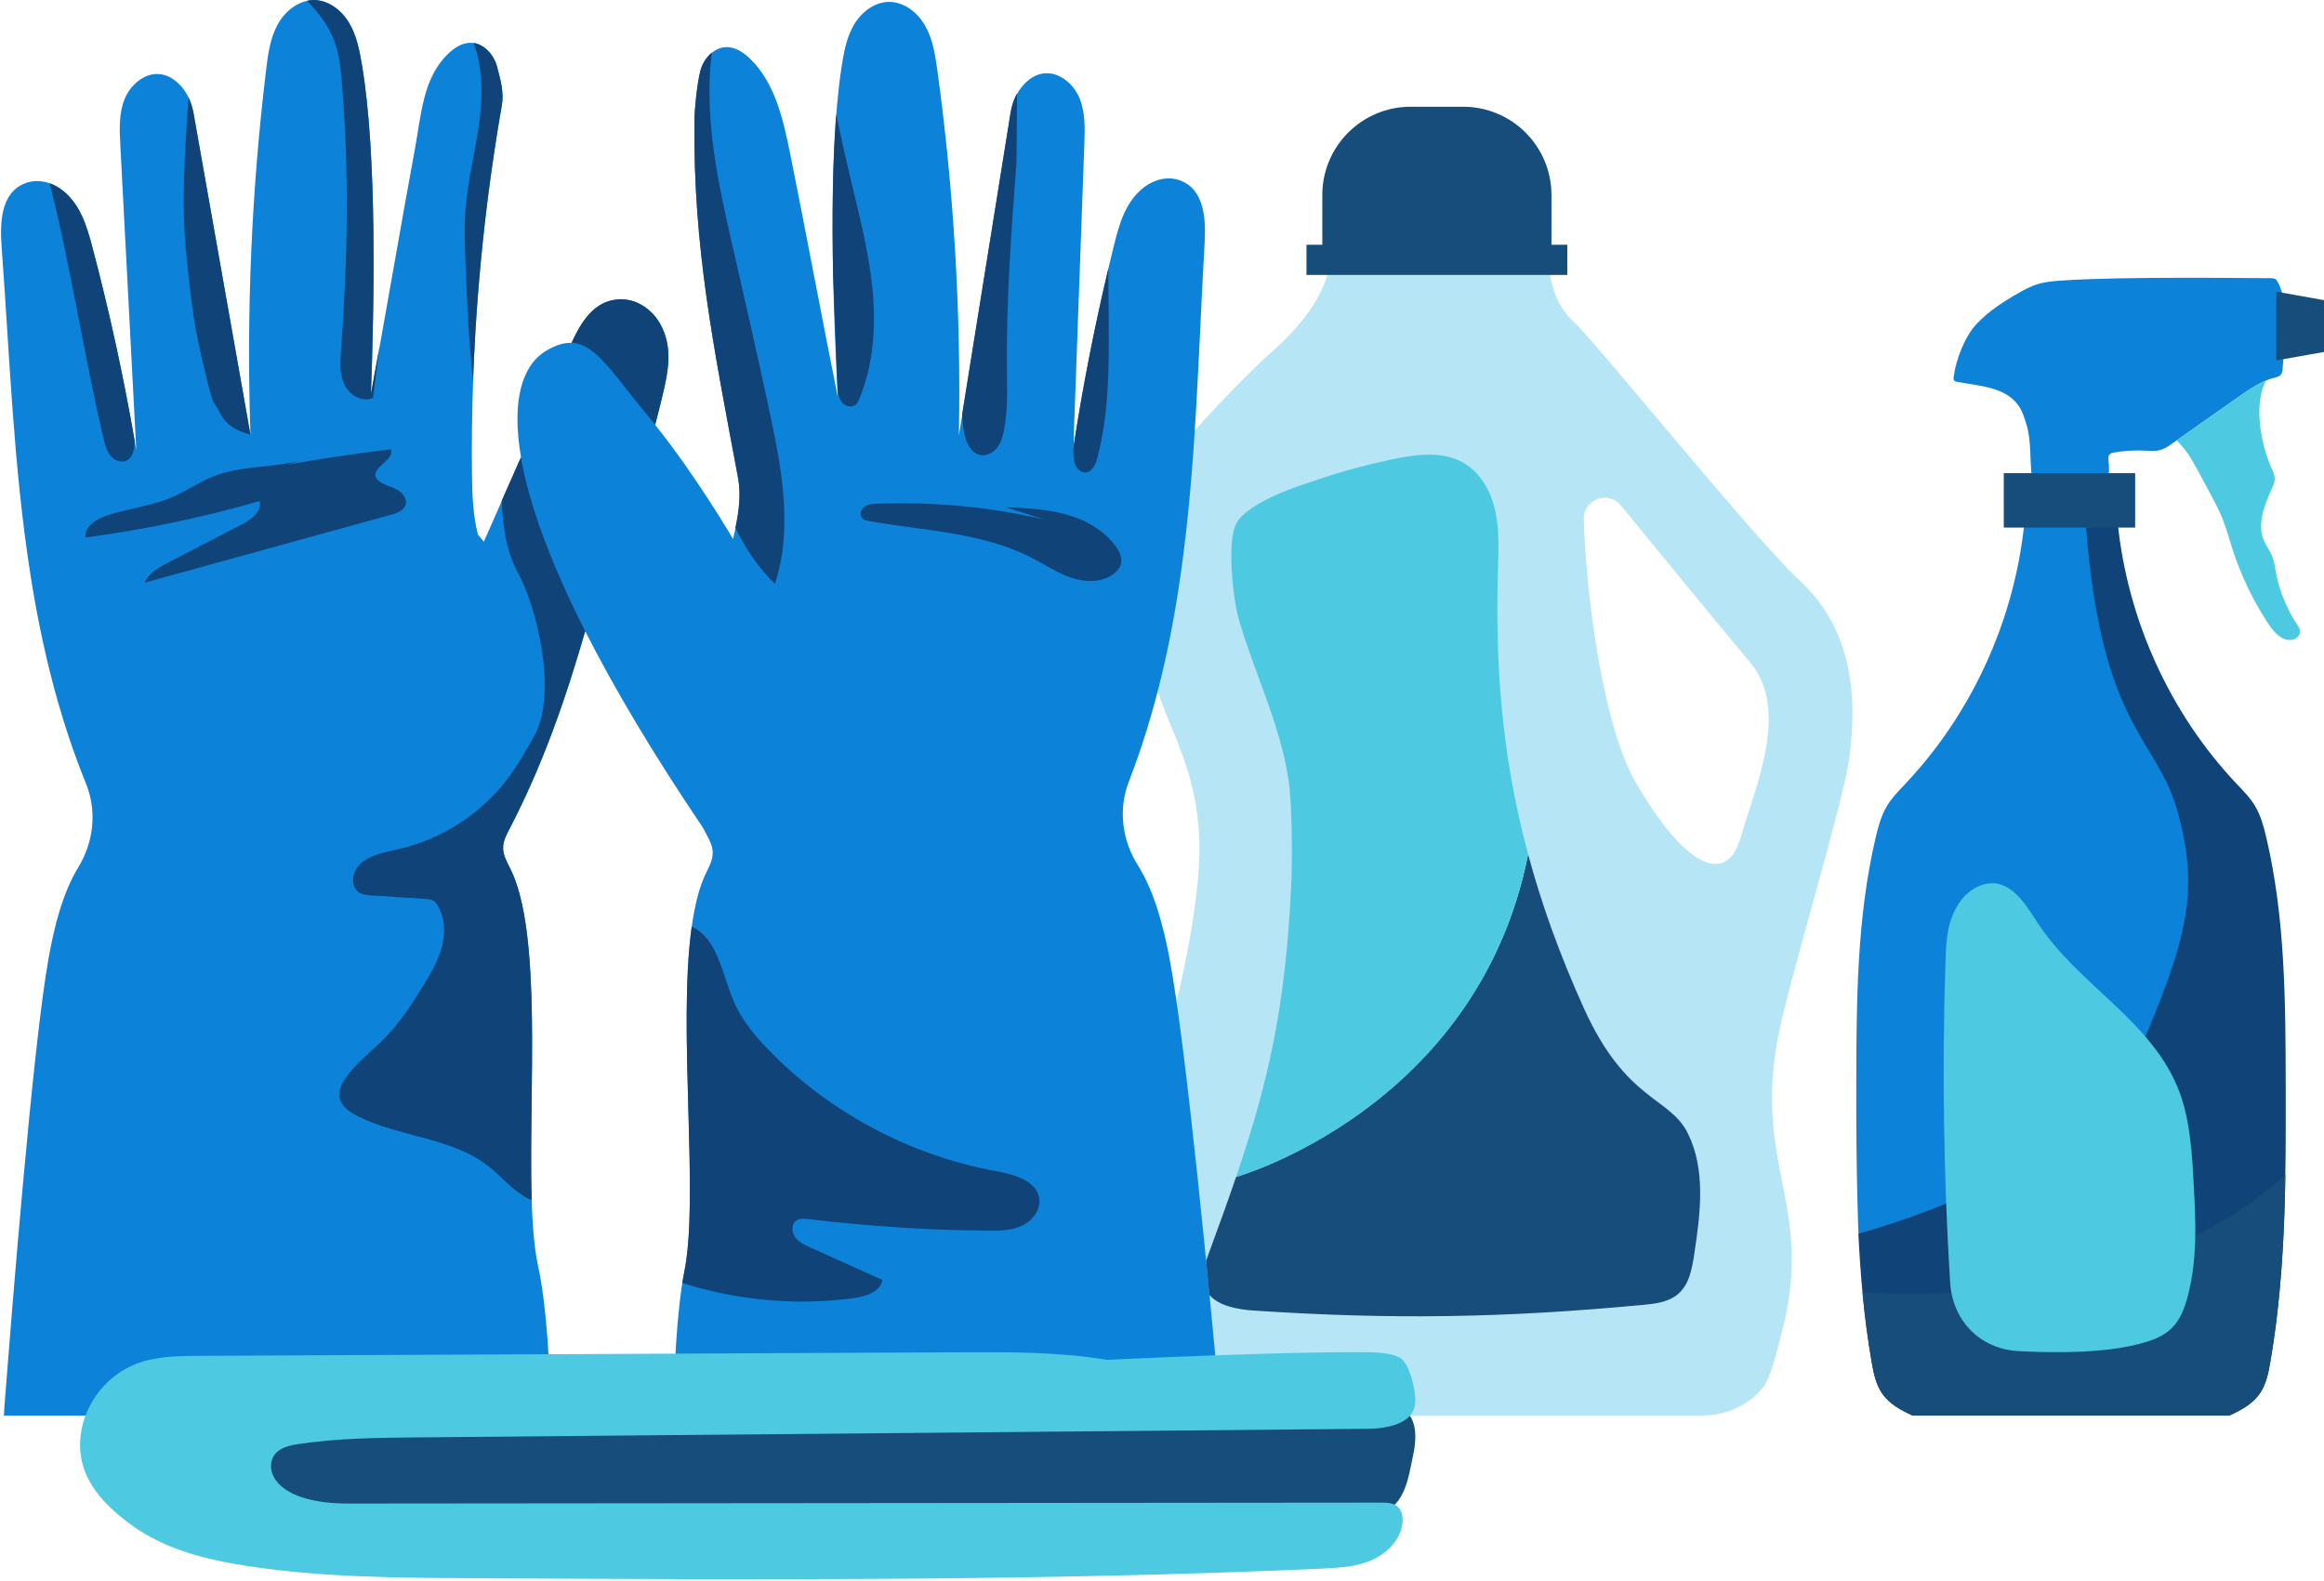
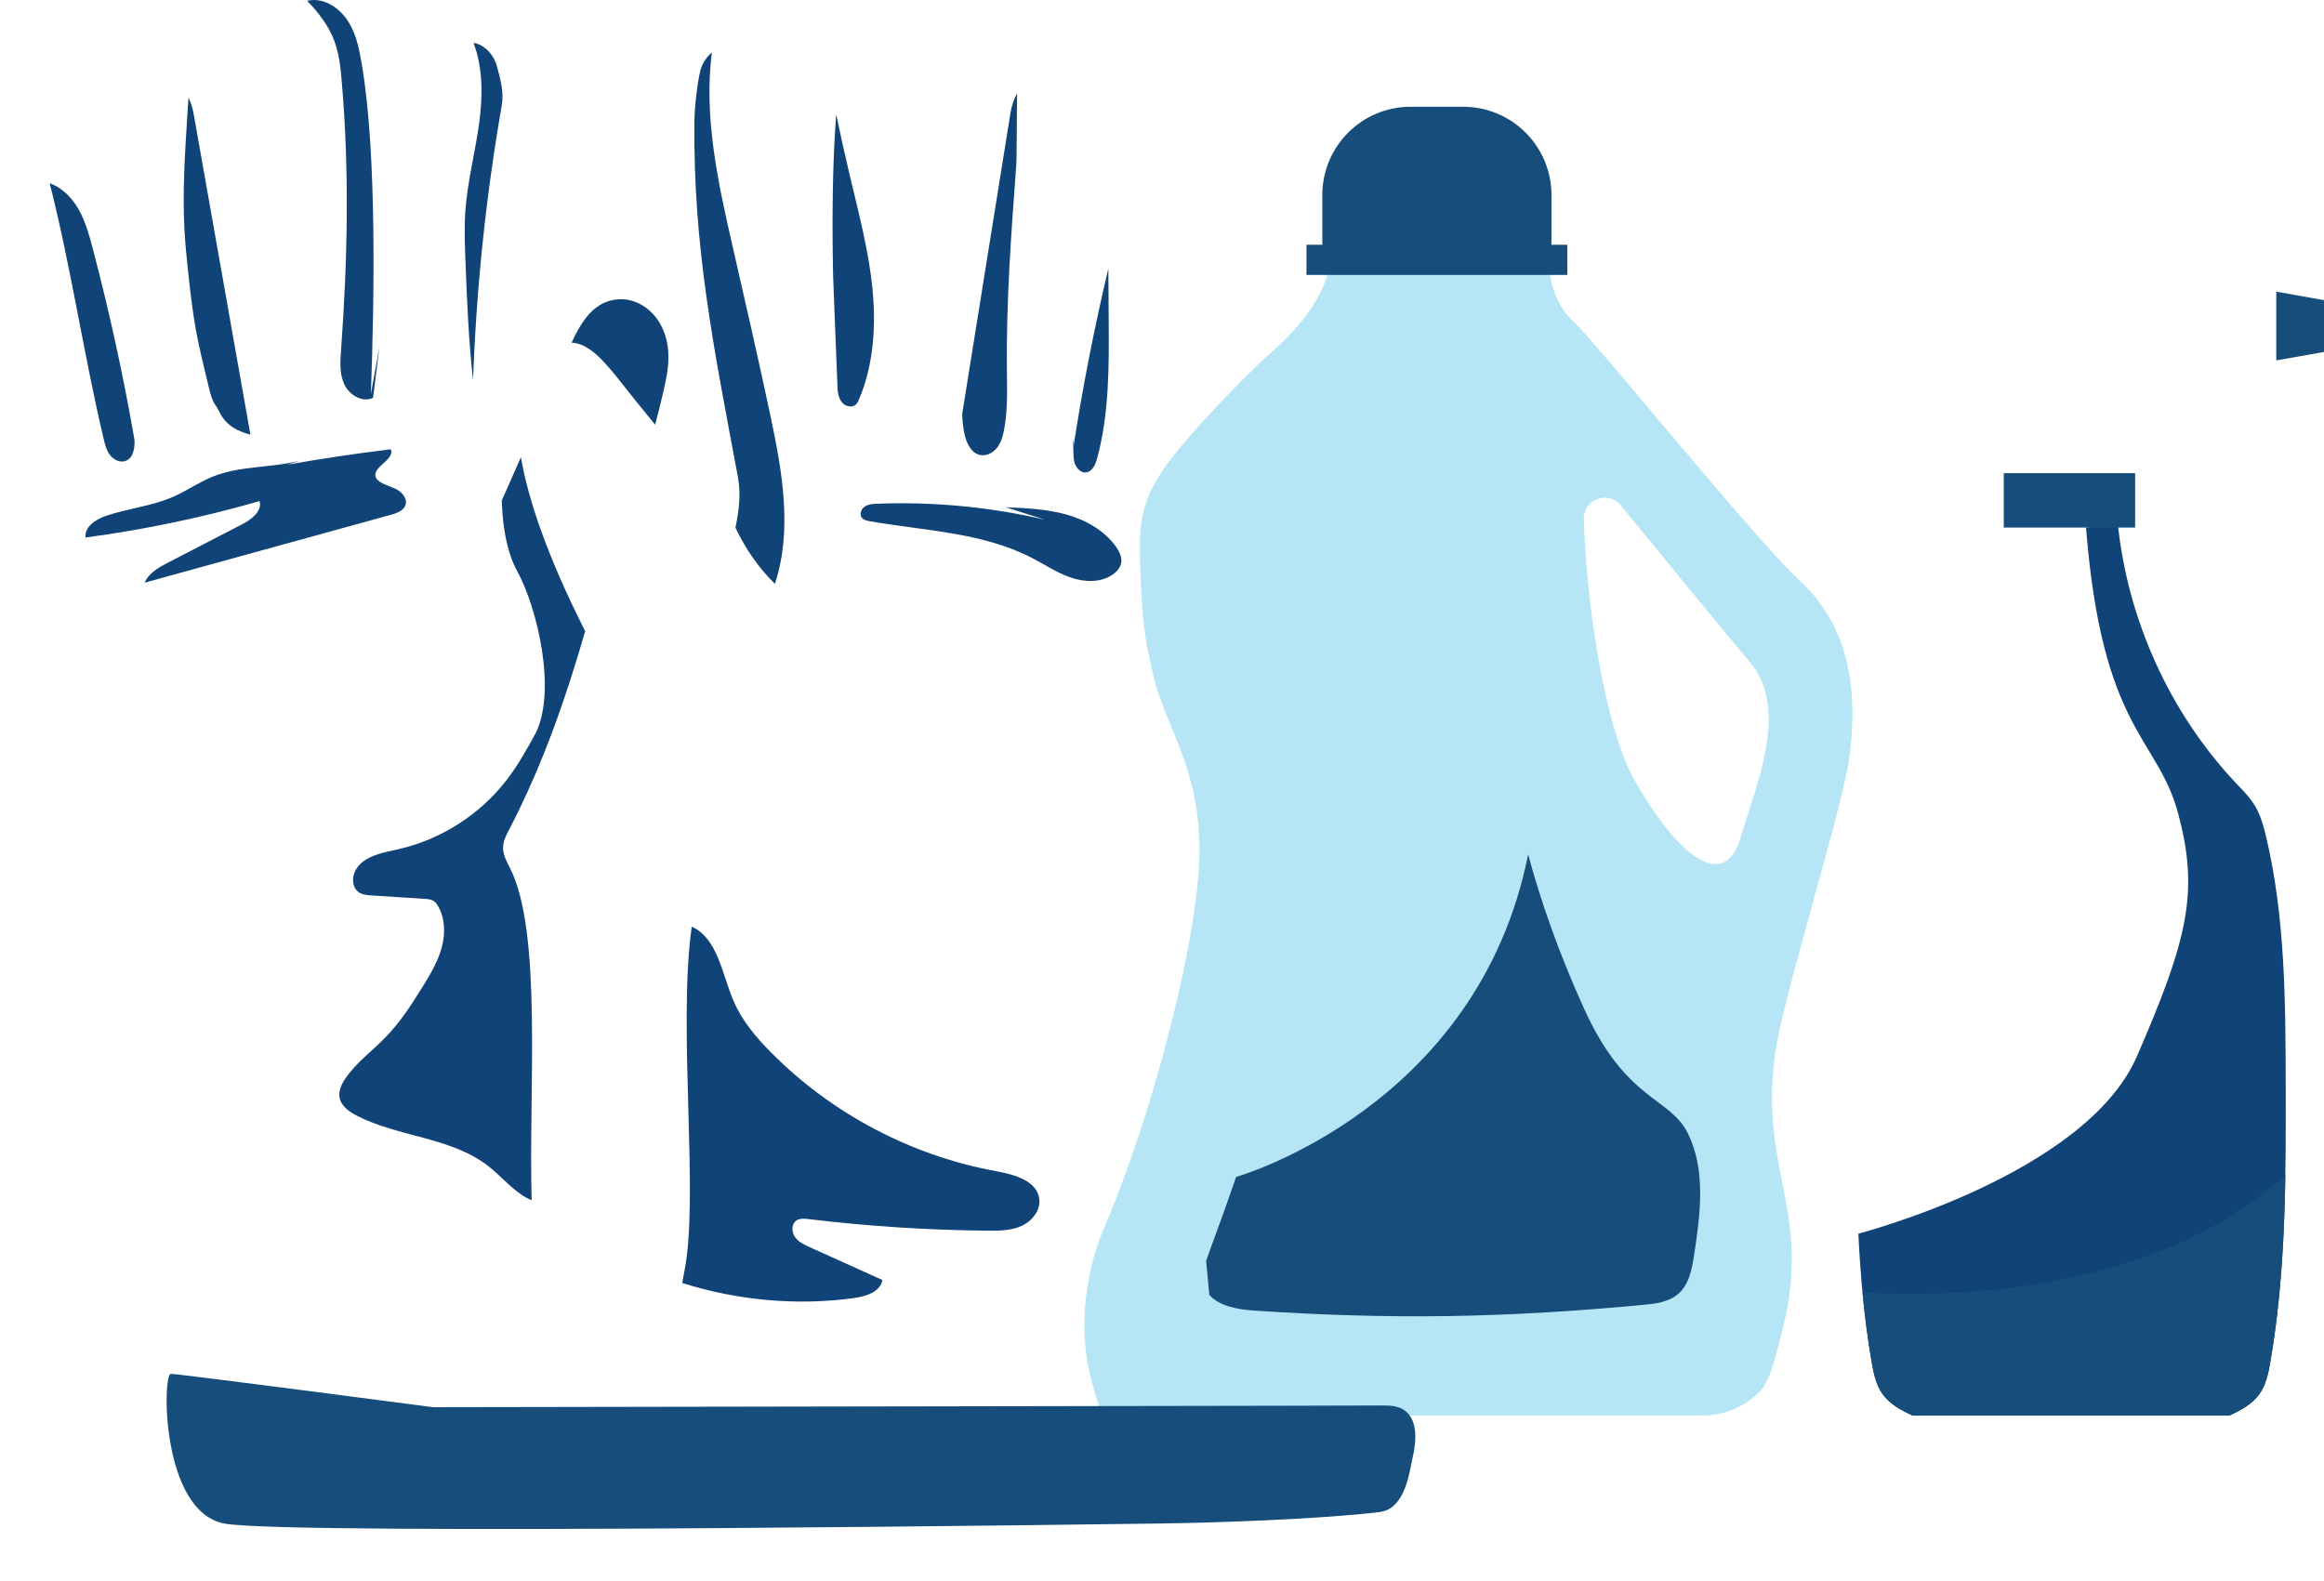
<svg xmlns="http://www.w3.org/2000/svg" fill="#000000" height="306.5" preserveAspectRatio="xMidYMid meet" version="1" viewBox="-0.2 -0.0 450.4 306.5" width="450.4" zoomAndPan="magnify">
  <g id="change1_1">
    <path d="M358.19,146.99c1.79-13.06,0.06-25.58-9.65-34.5c-8.61-7.92-39.6-46.34-43.62-49.98 c-4.02-3.65-5.09-8.7-5.09-14.54l-42.04,0.49c0,7.62-5.67,14.54-11.07,19.33c-5.4,4.78-16.37,16.17-20.62,22 c-5.79,7.94-5.63,12.63-5.22,22.45c0.33,7.99,0.67,11.26,2.53,19.03c2.33,9.72,8.84,17.52,8.84,33.39 c0,16.56-8.82,50.76-18.43,73.25c-3.65,8.54-4.96,19.1-2.87,28.15c0.42,1.82,2.35,8.31,2.35,8.31s6.33-0.23,9.88,0h107.29 c3.8-0.19,7.88-1.8,10.75-5.09c1.87-2.15,3.13-8.12,3.86-10.88c6.44-24.33-5.26-31.85-0.84-56.63 C346.17,191.06,356.95,156.05,358.19,146.99z M337.15,162.32c-2.93,10.05-11.4,4.84-20.38-10.73c-6.22-10.79-9.59-35.75-10.02-50.96 c-0.11-3.85,4.72-5.65,7.16-2.67c7.89,9.64,20.03,24.45,25.06,30.43C346.69,137.59,340.07,152.26,337.15,162.32z" fill="#b6e6f6" />
  </g>
  <g id="change2_1">
-     <path d="M236.13,271.25c0.1,1.03,0.19,2.08,0.22,3.12H130.43c-0.13-7.22,0.53-20.71,1.99-27.8 c3.57-17.4-3.45-61.85,4.27-77.47c0.61-1.24,1.27-2.53,1.24-3.91c-0.03-1.22-0.61-2.35-1.2-3.42c-0.24-0.44-0.45-0.88-0.69-1.32 c-9.82-14.54-17.29-27.19-22.82-38.1c-3.85,13.27-8.18,25.94-14.77,38.51c-0.57,1.08-1.13,2.22-1.14,3.44 c-0.02,1.38,0.67,2.66,1.3,3.89c7.97,15.5,1.66,60.05,5.51,77.39c1.64,7.4,2.43,21.24,2.33,28.8H0.56 c0.03-0.82,0.09-1.64,0.15-2.45c1.35-17.36,5.43-69.14,8.52-86.28c1.08-5.99,2.66-12.47,5.76-17.57c3-4.94,3.63-10.91,1.45-16.26 c-5.26-12.93-8.6-26.71-10.76-40.54c-3.28-20.96-4-42.21-5.56-63.36c-0.35-4.72-0.22-10.53,4.54-12.39 c2.29-0.9,4.89-0.33,6.89,1.11c3.77,2.71,5.06,7.16,6.19,11.42c3.41,12.92,6.25,25.99,8.47,39.16 c-1.03-19.69-2.06-39.38-3.09-59.08c-0.16-3.02-0.3-6.14,0.83-8.94c1.67-4.15,6.98-7.37,11.24-2.14c1.14,1.4,1.81,3.14,2.13,4.92 c3.67,20.76,7.34,41.52,11.02,62.28c-0.81-23.63,0.2-47.31,3.04-70.78c0.36-2.97,0.77-6.02,2.19-8.65c1.42-2.64,4.07-4.81,7.07-4.8 c2.85,0.01,5.4,2.01,6.85,4.46c1.45,2.45,2,5.32,2.47,8.13c2.94,17.42,2.38,46.12,1.74,63.78c2.26-12.12,6.22-35.22,8.48-47.34 c1.24-6.65,1.52-13.74,6.32-18.49c1.19-1.17,2.66-2.21,4.33-2.27c2.52-0.09,4.63,2.15,5.29,4.59c0.65,2.43,1.39,5,0.95,7.49 c-4.11,23.57-6.06,47.52-5.8,71.44c0.04,3.97,0.17,8.01,1.17,11.83l1.13,1.35c2.4-5.45,4.8-10.89,7.21-16.34 c-1.93-11.21,0.29-17.89,4.82-20.64c1.89-1.15,3.5-1.62,4.98-1.55c1.86-4.03,4.34-8.15,9.14-8.42c3.38-0.19,6.45,1.87,8.08,4.84 c2.45,4.45,1.51,9.13,0.45,13.61c-0.46,1.96-0.96,3.91-1.47,5.86c8.12,10.15,15.08,22.11,15.08,22.11 c0.93-3.84,1.71-7.94,0.98-11.84c-4.81-25.74-8.69-44.76-8.45-69.11c0.03-2.52,0.53-7.27,1.14-9.72c0.61-2.44,2.69-4.72,5.21-4.67 c1.67,0.03,3.16,1.05,4.37,2.2c4.88,4.68,6.46,11.75,7.81,18.38c2.45,12.08,6.79,35.12,9.24,47.2c-0.93-17.64-1.95-46.33,0.72-63.8 c0.43-2.82,0.93-5.69,2.34-8.17s3.93-4.51,6.78-4.57c2.99-0.06,5.68,2.08,7.14,4.69c1.46,2.61,1.92,5.65,2.33,8.61 c3.21,23.42,4.6,47.09,4.17,70.72c3.34-20.82,6.68-41.63,10.02-62.45c0.29-1.79,0.93-3.53,2.05-4.95c4.18-5.3,9.53-2.16,11.27,1.96 c1.17,2.78,1.08,5.91,0.97,8.93c-0.71,19.71-1.43,39.41-2.14,59.12c2.01-13.21,4.64-26.32,7.84-39.29c1.06-4.28,2.28-8.75,6-11.51 c1.98-1.47,4.56-2.08,6.87-1.22c4.78,1.79,5.01,7.6,4.73,12.32c-1.22,21.18-1.6,42.44-4.55,63.45 c-1.94,13.86-5.06,27.69-10.11,40.7c-2.09,5.38-1.37,11.35,1.71,16.23c3.18,5.06,4.87,11.51,6.04,17.48 C229.69,202.2,234.51,253.91,236.13,271.25z M434.78,213.05c-0.04-16.03-0.1-32.23-3.79-47.83c-0.49-2.07-1.06-4.16-2.15-5.99 c-0.99-1.65-2.36-3.02-3.68-4.41c-14.25-15.14-14.72-38.58-15.36-59.36h-1.3c-0.14-2.05,0.18-4.11-0.06-6.16 c-0.05-0.41-0.08-0.88,0.19-1.2c0.22-0.26,0.58-0.34,0.91-0.39c1.93-0.34,3.89-0.46,5.85-0.37c0.91,0.04,2.21,0.14,3.09-0.11 c0.83-0.23,1.56-0.74,2.27-1.24c4.36-3.08,8.72-6.15,13.1-9.21c2.07-1.44,4.19-2.91,6.63-3.53c0.49-0.13,1.03-0.24,1.35-0.63 c0.28-0.34,0.33-0.81,0.36-1.25c0.35-5.51,1.56-11.56-0.85-16.52c-0.14-0.28-0.29-0.57-0.55-0.74c-0.29-0.19-0.65-0.19-1-0.19 c-3.62,0.01-28.76-0.37-40.42,0.46c-1.58,0.11-3.18,0.23-4.69,0.7c-1.31,0.4-2.52,1.05-3.71,1.73c-2.92,1.66-5.77,3.52-8.08,5.96 c-2.31,2.44-4.07,7.02-4.47,10.36c-0.02,0.2-0.04,0.41,0.07,0.58c0.13,0.2,0.39,0.27,0.63,0.31c4.23,0.78,9.19,0.97,11.74,4.42 c0.87,1.18,1.32,2.6,1.72,4c0.94,3.3,0.56,6.67,1.01,10.07c0.05,0.4-0.08,2.02,0.03,2.95h-1.1c-0.64,20.78-9.11,41.22-23.35,56.36 c-1.32,1.4-2.69,2.77-3.68,4.41c-1.09,1.83-1.66,3.92-2.15,5.99c-3.69,15.6-3.75,31.8-3.79,47.83 c-0.05,18.03,0.41,28.67,0.41,28.67c0.37,2.16,2.4,15.65,3.67,17.45c1.4,1.99,3.64,3.2,5.86,4.2h61.36c2.22-1,4.45-2.21,5.86-4.2 c1.27-1.79,1.72-4.02,2.09-6.19C441.86,232.22,434.82,231.08,434.78,213.05z" fill="#0d82d9" />
-   </g>
+     </g>
  <g>
    <g id="change3_1">
      <path d="M127.79,62.85c2.45,4.45,1.51,9.13,0.45,13.61c-0.46,1.96-0.96,3.91-1.47,5.86 c-0.49-0.62-0.99-1.23-1.49-1.83c-6.66-7.98-10-13.84-14.71-14.06c1.86-4.03,4.34-8.15,9.14-8.42 C123.08,57.82,126.15,59.88,127.79,62.85z M97.05,97.01c0.11,4.07,0.74,9.62,2.99,13.71c3.85,7,7.7,23.1,3.56,31.43 c-1.69,3.08-3.41,6.17-5.55,8.96c-5.18,6.77-12.79,11.64-21.1,13.51c-3.08,0.69-6.69,1.28-8.23,4.03c-0.77,1.38-0.7,3.38,0.6,4.29 c0.72,0.5,1.64,0.57,2.52,0.63c3.42,0.22,6.84,0.44,10.26,0.66c0.64,0.04,1.31,0.09,1.83,0.47c0.33,0.23,0.56,0.57,0.76,0.92 c1.4,2.42,1.44,5.45,0.69,8.14c-0.75,2.7-2.21,5.13-3.68,7.51c-2.14,3.46-4.37,6.9-7.21,9.82c-2.59,2.66-5.67,4.89-7.76,7.96 c-0.73,1.08-1.35,2.37-1.13,3.66c0.29,1.68,1.87,2.79,3.39,3.57c8.13,4.15,18.24,4.13,25.44,9.75c2.63,2.05,4.77,4.79,7.73,6.32 c0.22,0.11,0.45,0.17,0.68,0.27c-0.64-20.78,2.17-51.98-4.24-64.43c-0.63-1.23-1.32-2.51-1.3-3.89c0.01-1.22,0.57-2.36,1.14-3.44 c2.52-4.82,4.7-9.66,6.66-14.53c0.07-0.19,0.15-0.37,0.22-0.56c0.37-0.93,0.73-1.86,1.09-2.79c0.12-0.32,0.24-0.64,0.36-0.96 c0.32-0.85,0.64-1.71,0.95-2.57c0.25-0.7,0.49-1.4,0.74-2.1c0.25-0.73,0.51-1.45,0.75-2.18c0.37-1.08,0.72-2.17,1.08-3.26 c0.07-0.22,0.14-0.44,0.21-0.66c0.94-2.94,1.84-5.91,2.71-8.91c-7.12-14.05-10.99-25.19-12.46-33.71 C99.52,91.42,98.29,94.22,97.05,97.01z M46.68,101.65c-4.76,2.46-9.53,4.93-14.29,7.39c-1.81,0.94-3.76,2.02-4.55,3.9 c15.92-4.39,31.84-8.78,47.76-13.17c1.15-0.32,2.48-0.8,2.81-1.95c0.34-1.19-0.65-2.38-1.75-2.96c-1.1-0.58-2.38-0.83-3.37-1.57 c-0.26-0.19-0.49-0.42-0.63-0.71c-0.93-2.03,3.72-3.42,2.88-5.49c-6.72,0.81-13.42,1.81-20.09,2.99l2.46-0.79 c-5.56,1.44-11.57,0.95-16.89,3.1c-2.65,1.07-5.02,2.75-7.64,3.9c-4.12,1.81-8.71,2.24-12.98,3.68c-2,0.67-4.26,2.12-4.02,4.22 c11.39-1.52,22.68-3.88,33.73-7.06C50.65,99.1,48.51,100.7,46.68,101.65z M192.89,227.02c-16.45-2.99-31.92-11.15-43.68-23.04 c-2.9-2.93-5.62-6.15-7.24-9.95c-2.23-5.22-3.12-12.23-8.11-14.4c-2.76,19.8,1.5,52.57-1.45,66.93c-0.15,0.71-0.26,1.42-0.39,2.13 c10.71,3.38,22.16,4.44,33.29,2.92c2.31-0.32,5.1-1.2,5.51-3.5c-4.68-2.11-9.36-4.23-14.04-6.34c-1.09-0.49-2.24-1.03-2.92-2.01 c-0.69-0.98-0.69-2.55,0.31-3.2c0.66-0.43,1.52-0.35,2.3-0.26c11.53,1.39,23.13,2.14,34.73,2.25c2.23,0.02,4.54,0,6.57-0.92 c2.03-0.92,3.71-2.99,3.45-5.21C200.81,228.89,196.4,227.66,192.89,227.02z M142.33,102.27c1.89,4.04,4.47,7.77,7.65,10.9 c3.47-10.51,1.39-21.96-0.91-32.79c-2.29-10.8-4.76-21.56-7.22-32.33c-2.85-12.44-5.7-25.27-4.09-37.86 c-1.08,0.89-1.9,2.18-2.24,3.55c-0.61,2.44-1.12,7.2-1.14,9.72c-0.25,24.35,3.63,43.36,8.45,69.11 C143.41,95.76,143.01,99.08,142.33,102.27z M162.13,75.62c0.11,0.93,0.36,1.9,1.03,2.56c0.66,0.66,1.85,0.87,2.53,0.22 c0.27-0.26,0.43-0.61,0.58-0.96c2.88-6.79,3.34-14.39,2.59-21.73c-0.75-7.33-2.66-14.49-4.36-21.66 c-0.94-3.95-1.82-7.91-2.64-11.89c-0.74,9.52-0.82,20.69-0.6,31.29L162.13,75.62z M189.79,88.2c1.23,0.24,2.51-0.45,3.27-1.45 c0.77-1,1.11-2.25,1.34-3.48c0.71-3.75,0.58-7.6,0.54-11.41c-0.15-13.37,0.84-26.73,1.83-40.06c0.06-0.85,0.1-7.81,0.14-13.69 c-0.66,1.17-1.07,2.48-1.28,3.81c-2.6,16.23-5.21,32.46-7.81,48.69l0,0c-0.38,2.35-0.75,4.7-1.13,7.06 c-0.14,0.84-0.27,1.69-0.41,2.53c0.03,1.28,0.16,2.55,0.41,3.8C187.06,85.8,187.97,87.85,189.79,88.2z M207.99,89.45 c0.24,1.09,1.11,2.21,2.22,2.13c1.25-0.09,1.9-1.52,2.22-2.73c2.35-8.71,2.3-17.86,2.24-26.88c-0.02-3.31-0.05-6.61-0.07-9.92 c-2.72,11.51-5.02,23.13-6.8,34.83C207.86,87.73,207.8,88.6,207.99,89.45z M207.85,84.94l-0.15,1.17 c0.04,0.23,0.06,0.46,0.08,0.69C207.81,86.18,207.83,85.56,207.85,84.94z M64.56,7.84c0.95,2.48,1.23,5.16,1.46,7.81 c1.51,17.34,1.15,34.8-0.12,52.16c-0.17,2.27-0.33,4.66,0.64,6.71c0.97,2.06,3.5,3.57,5.56,2.6l1.23-9.85 c-0.61,3.39-1.17,6.51-1.65,9.1c0.64-17.65,1.2-46.36-1.74-63.78c-0.47-2.81-1.02-5.68-2.47-8.13c-1.45-2.45-4-4.45-6.85-4.46 c-0.45,0-0.88,0.06-1.31,0.15c0.72,0.73,1.41,1.49,2.05,2.29C62.67,4.09,63.82,5.88,64.56,7.84z M36.18,51.97 c1.17,10.78,1.57,12.77,4.14,23.31c0.3,1.24,0.63,2.51,1.42,3.52c0.78,1,1.2,4.09,6.59,5.44c-3.67-20.76-7.34-41.52-11.02-62.28 c-0.19-1.06-0.52-2.1-0.98-3.06c-0.08,1.25-0.16,2.49-0.24,3.73c-0.47,7.31-0.93,14.64-0.54,21.95 C35.69,47.05,35.92,49.51,36.18,51.97z M21.18,88.28c0.73,0.91,2.01,1.48,3.08,1.02c1.37-0.59,1.65-2.39,1.62-3.88 c0-0.02,0-0.04,0-0.05c-2.17-12.55-4.89-25.01-8.14-37.33c-1.12-4.26-2.42-8.71-6.19-11.42c-0.65-0.47-1.37-0.83-2.12-1.1 C13.59,51.88,16,68.64,19.89,85.07C20.16,86.2,20.45,87.37,21.18,88.28z M91.48,73.66c0.64-17.87,2.5-35.7,5.58-53.32 c0.43-2.48-0.3-5.05-0.95-7.49c-0.59-2.19-2.36-4.2-4.53-4.53c1.83,4.87,1.79,10.31,1.09,15.5c-0.77,5.71-2.27,11.32-2.68,17.07 c-0.24,3.34-0.1,6.7,0.03,10.05C90.31,58.53,90.63,66.13,91.48,73.66z M216.1,106c-2.27-3.21-5.92-5.24-9.7-6.29 c-3.79-1.05-7.76-1.22-11.68-1.39l7.54,2.4c-10.62-2.46-21.58-3.5-32.47-3.08c-0.83,0.03-1.71,0.09-2.4,0.55 c-0.69,0.47-1.07,1.49-0.56,2.16c0.34,0.45,0.95,0.58,1.51,0.68c10.66,1.86,21.89,2.15,31.49,7.13c2.49,1.29,4.84,2.89,7.49,3.79 c2.65,0.91,5.77,1.02,8.08-0.55c0.84-0.57,1.57-1.41,1.71-2.41C217.25,107.93,216.72,106.88,216.1,106z M438.99,162.22 c-0.49-2.07-1.06-4.16-2.15-5.99c-0.99-1.65-2.36-3.02-3.68-4.41c-12.88-13.68-21.01-31.7-22.93-50.38l-6.15,0.83 c3.13,39.53,13.87,40.47,17.87,55.47s2,24-8,47c-9.99,22.99-53.95,34.37-53.99,34.39c0.4,8.34,1.15,16.64,2.57,24.87 c0.37,2.16,0.82,4.39,2.09,6.19c1.4,1.99,3.64,3.2,5.86,4.2h61.36c2.22-1,4.45-2.21,5.86-4.2c1.27-1.79,1.72-4.02,2.09-6.19 c3.07-17.77,3.03-35.9,2.99-53.93C442.74,194.02,442.68,177.82,438.99,162.22z" fill="#104378" />
    </g>
  </g>
  <g>
    <g id="change4_1">
      <path d="M278.27,53.29h-25.27v-5.85h3.07v-9.63c0-9.45,7.66-17.12,17.12-17.12h10.17c9.45,0,17.12,7.66,17.12,17.12 v9.63h3.07v5.85H278.27z M413.6,91.71h-25.46v10.55h25.46V91.71z M271.61,273.13c-1.24-0.69-2.72-0.71-4.14-0.7 c-5.89,0.02-11.78,0.03-17.67,0.05l-166.08,0.28c0,0-49.2-6.46-50.82-6.46s-1.94,26.63,10.36,29.01c12.3,2.39,180.96,0,180.96,0 c10.96-0.12,32.11-0.87,42.98-2.23c5.01-0.63,5.75-7.89,6.36-10.48C274.36,279.22,274.64,274.82,271.61,273.13z M306.74,195.39 c-4.78-10.58-8.27-20.44-10.78-29.79c-9.8,49.3-56.6,62.53-56.6,62.53c-1.58,4.64-3.35,9.54-5.33,14.9 c-0.16,0.44-0.33,0.9-0.48,1.36l0.62,6.59c1.87,2.19,5.53,2.84,8.63,3.05c26.91,1.79,48.59,1.42,75.44-1.1 c2.38-0.22,4.92-0.53,6.75-2.08c2.18-1.84,2.74-4.92,3.16-7.74c1.19-7.86,2.29-16.3-1.24-23.43 C323.38,212.55,314.96,213.57,306.74,195.39z M440.95,56.53v13.33l9.26-1.64V58.18L440.95,56.53z M360.76,250.51 c0.43,4.51,1,9,1.78,13.47c0.37,2.16,0.82,4.39,2.09,6.19c1.4,1.99,3.64,3.2,5.86,4.2h61.36c2.22-1,4.45-2.21,5.86-4.2 c1.27-1.79,1.72-4.02,2.09-6.19c2.07-11.96,2.72-24.09,2.91-36.25C416.7,251.51,375.58,251.42,360.76,250.51z" fill="#164d7a" />
    </g>
  </g>
  <g>
    <g id="change5_1">
-       <path d="M295.96,165.6C295.96,165.6,295.96,165.61,295.96,165.6c-9.8,49.3-56.59,62.53-56.6,62.53 c6.4-18.82,9.58-33.26,10.68-56.47c0.23-4.89,0.21-15.78-0.54-20.62c-1.71-10.98-6.51-20.31-9.61-30.98 c-1.12-3.86-2.47-15.43-0.35-18.84c2.6-4.19,13.2-7.43,13.2-7.43c6.29-2.17,10.32-3.35,16.83-4.74c4.66-0.99,9.82-1.7,13.93,0.7 c3.41,2,5.4,5.82,6.17,9.69c0.78,3.87,0.51,7.86,0.41,11.81C289.67,128.22,290.61,145.73,295.96,165.6z M445.56,122.18 c-0.06-0.35-0.27-0.65-0.47-0.95c-2.14-3.21-3.61-6.86-4.29-10.66c-0.16-0.92-0.28-1.86-0.63-2.73c-0.42-1.05-1.14-1.96-1.59-3 c-1.4-3.21,0.03-6.9,1.49-10.08c0.27-0.59,0.54-1.19,0.57-1.84c0.03-0.84-0.36-1.62-0.7-2.39c-2.05-4.76-3.38-12.13-1.01-16.75 c-1.81,0.74-3.47,1.88-5.09,3.01c-4.08,2.85-8.15,5.71-12.21,8.58c0.59,0.57,1.14,1.18,1.65,1.83c1.05,1.36,1.87,2.88,2.68,4.39 c0.72,1.34,1.44,2.69,2.16,4.03c0.84,1.57,1.69,3.15,2.36,4.81c0.8,1.97,1.34,4.04,2,6.06c1.65,5.12,4.01,10.01,6.98,14.5 c1.08,1.63,2.7,3.4,4.62,3.01C444.92,123.82,445.72,123.03,445.56,122.18z M422.25,211.84c-5.12-13.94-19.73-20.84-27.61-33.06 c-2.45-3.79-5.37-8.62-10.3-7.37c-1.95,0.49-3.7,1.9-4.88,3.66c-2.29,3.44-2.48,7.23-2.6,10.88c-0.7,19.81-0.4,42.24,0.88,62.63 c0.47,7.49,5.88,12.94,13.29,13.32c7.38,0.38,16.56,0.36,23.19-1.36c2.27-0.59,4.67-1.33,6.44-3.07c1.63-1.6,2.47-3.79,3.05-5.9 c1.99-7.25,1.63-14.54,1.26-21.67C424.64,223.71,424.29,217.42,422.25,211.84z M270.99,263.11c-1.65-0.77-3.49-0.93-5.33-0.98 c-0.42-0.01-0.84-0.02-1.26-0.02c-17.07-0.16-50.04,1.48-50.04,1.48c-9.21-1.55-18.6-1.51-27.94-1.47 c-49.3,0.23-98.61,0.46-147.91,0.69c-4.19,0.02-8.5,0.06-12.41,1.59c-5.46,2.15-9.62,7.3-10.56,13.09 c-1.3,7.94,3.34,13.47,9.85,18.19c6.51,4.73,14.61,6.69,22.56,7.9c14.24,2.17,28.7,2.25,43.1,2.33 c54.95,0.3,109.92,0.6,164.81-1.85c3.33-0.15,6.74-0.33,9.79-1.66c3.05-1.33,5.72-4.07,5.97-7.4c0.08-1.08-0.14-2.27-0.96-2.98 c-0.84-0.72-2.05-0.76-3.16-0.76c-56.15,0.06-144.02,0.12-200.17,0.18c-13.67,0.01-16.29-6.04-14.52-9.15 c0.91-1.6,2.95-2.1,4.78-2.37c7.65-1.16,15.42-1.23,23.16-1.3c61.39-0.56,122.78-1.12,184.17-1.67c3.74-0.03,8.6-0.98,9.12-4.69 C274.36,270.06,273.02,264.06,270.99,263.11z" fill="#4ec9e2" />
-     </g>
+       </g>
  </g>
</svg>